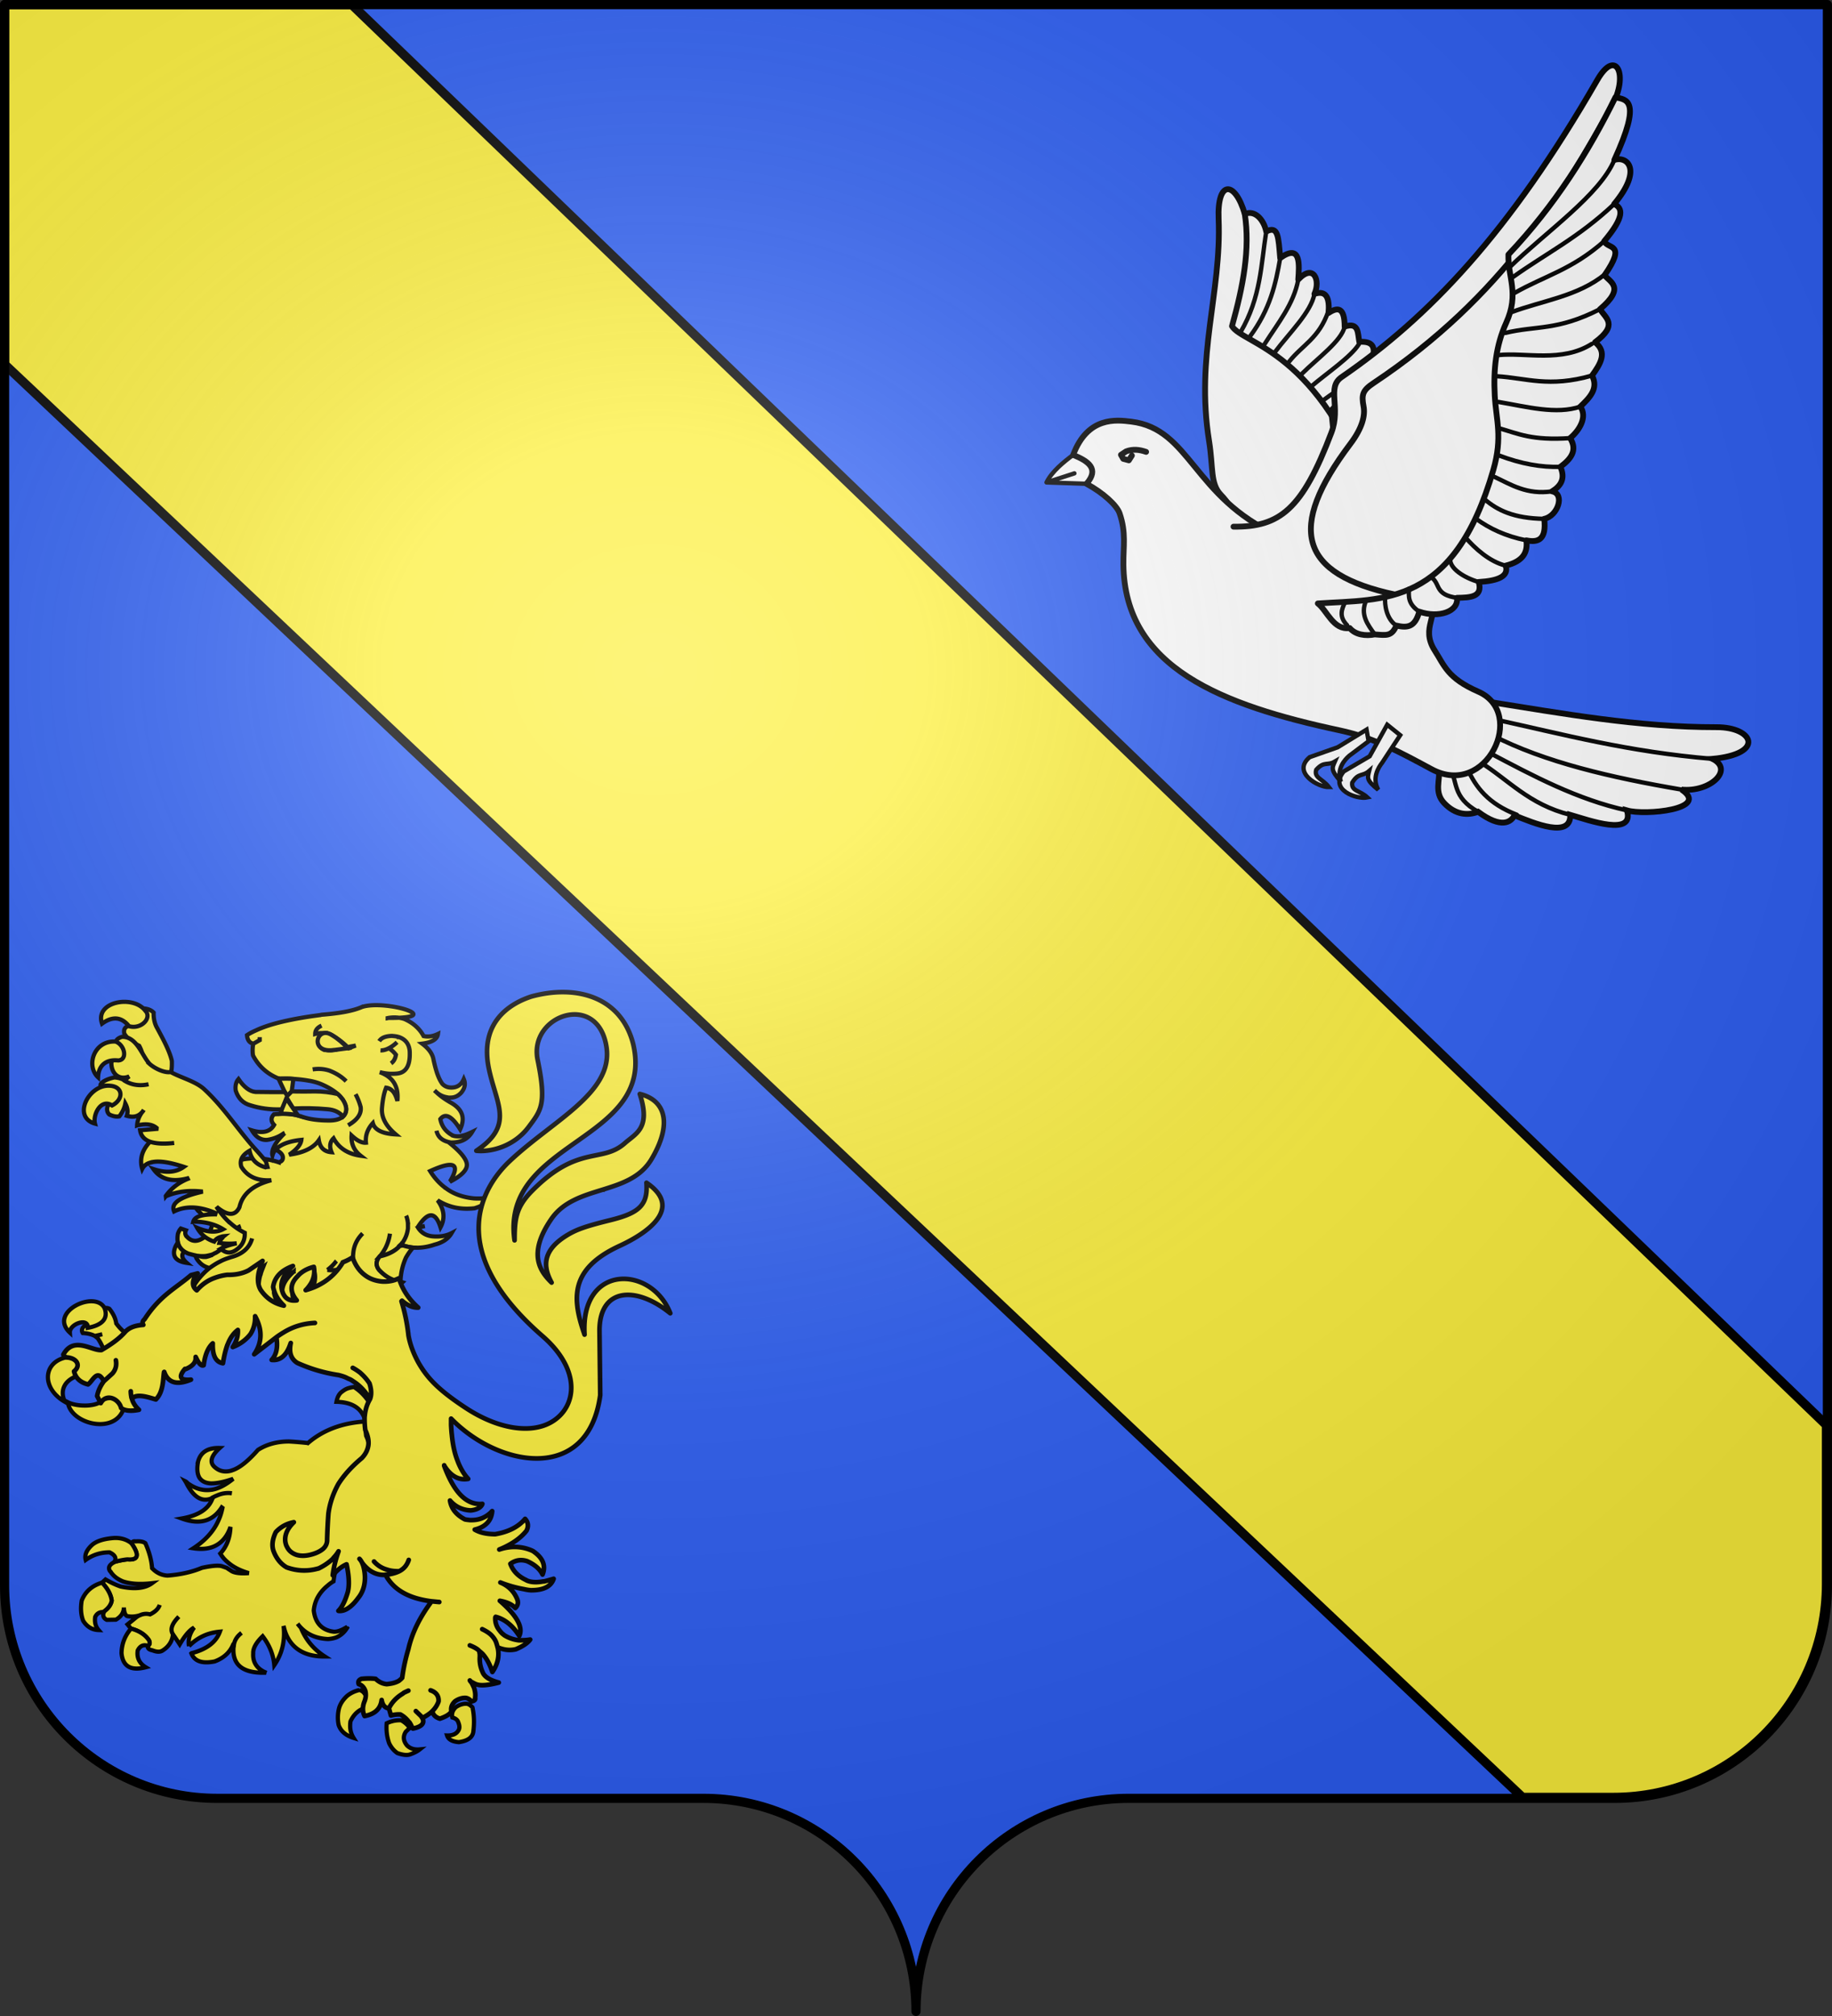
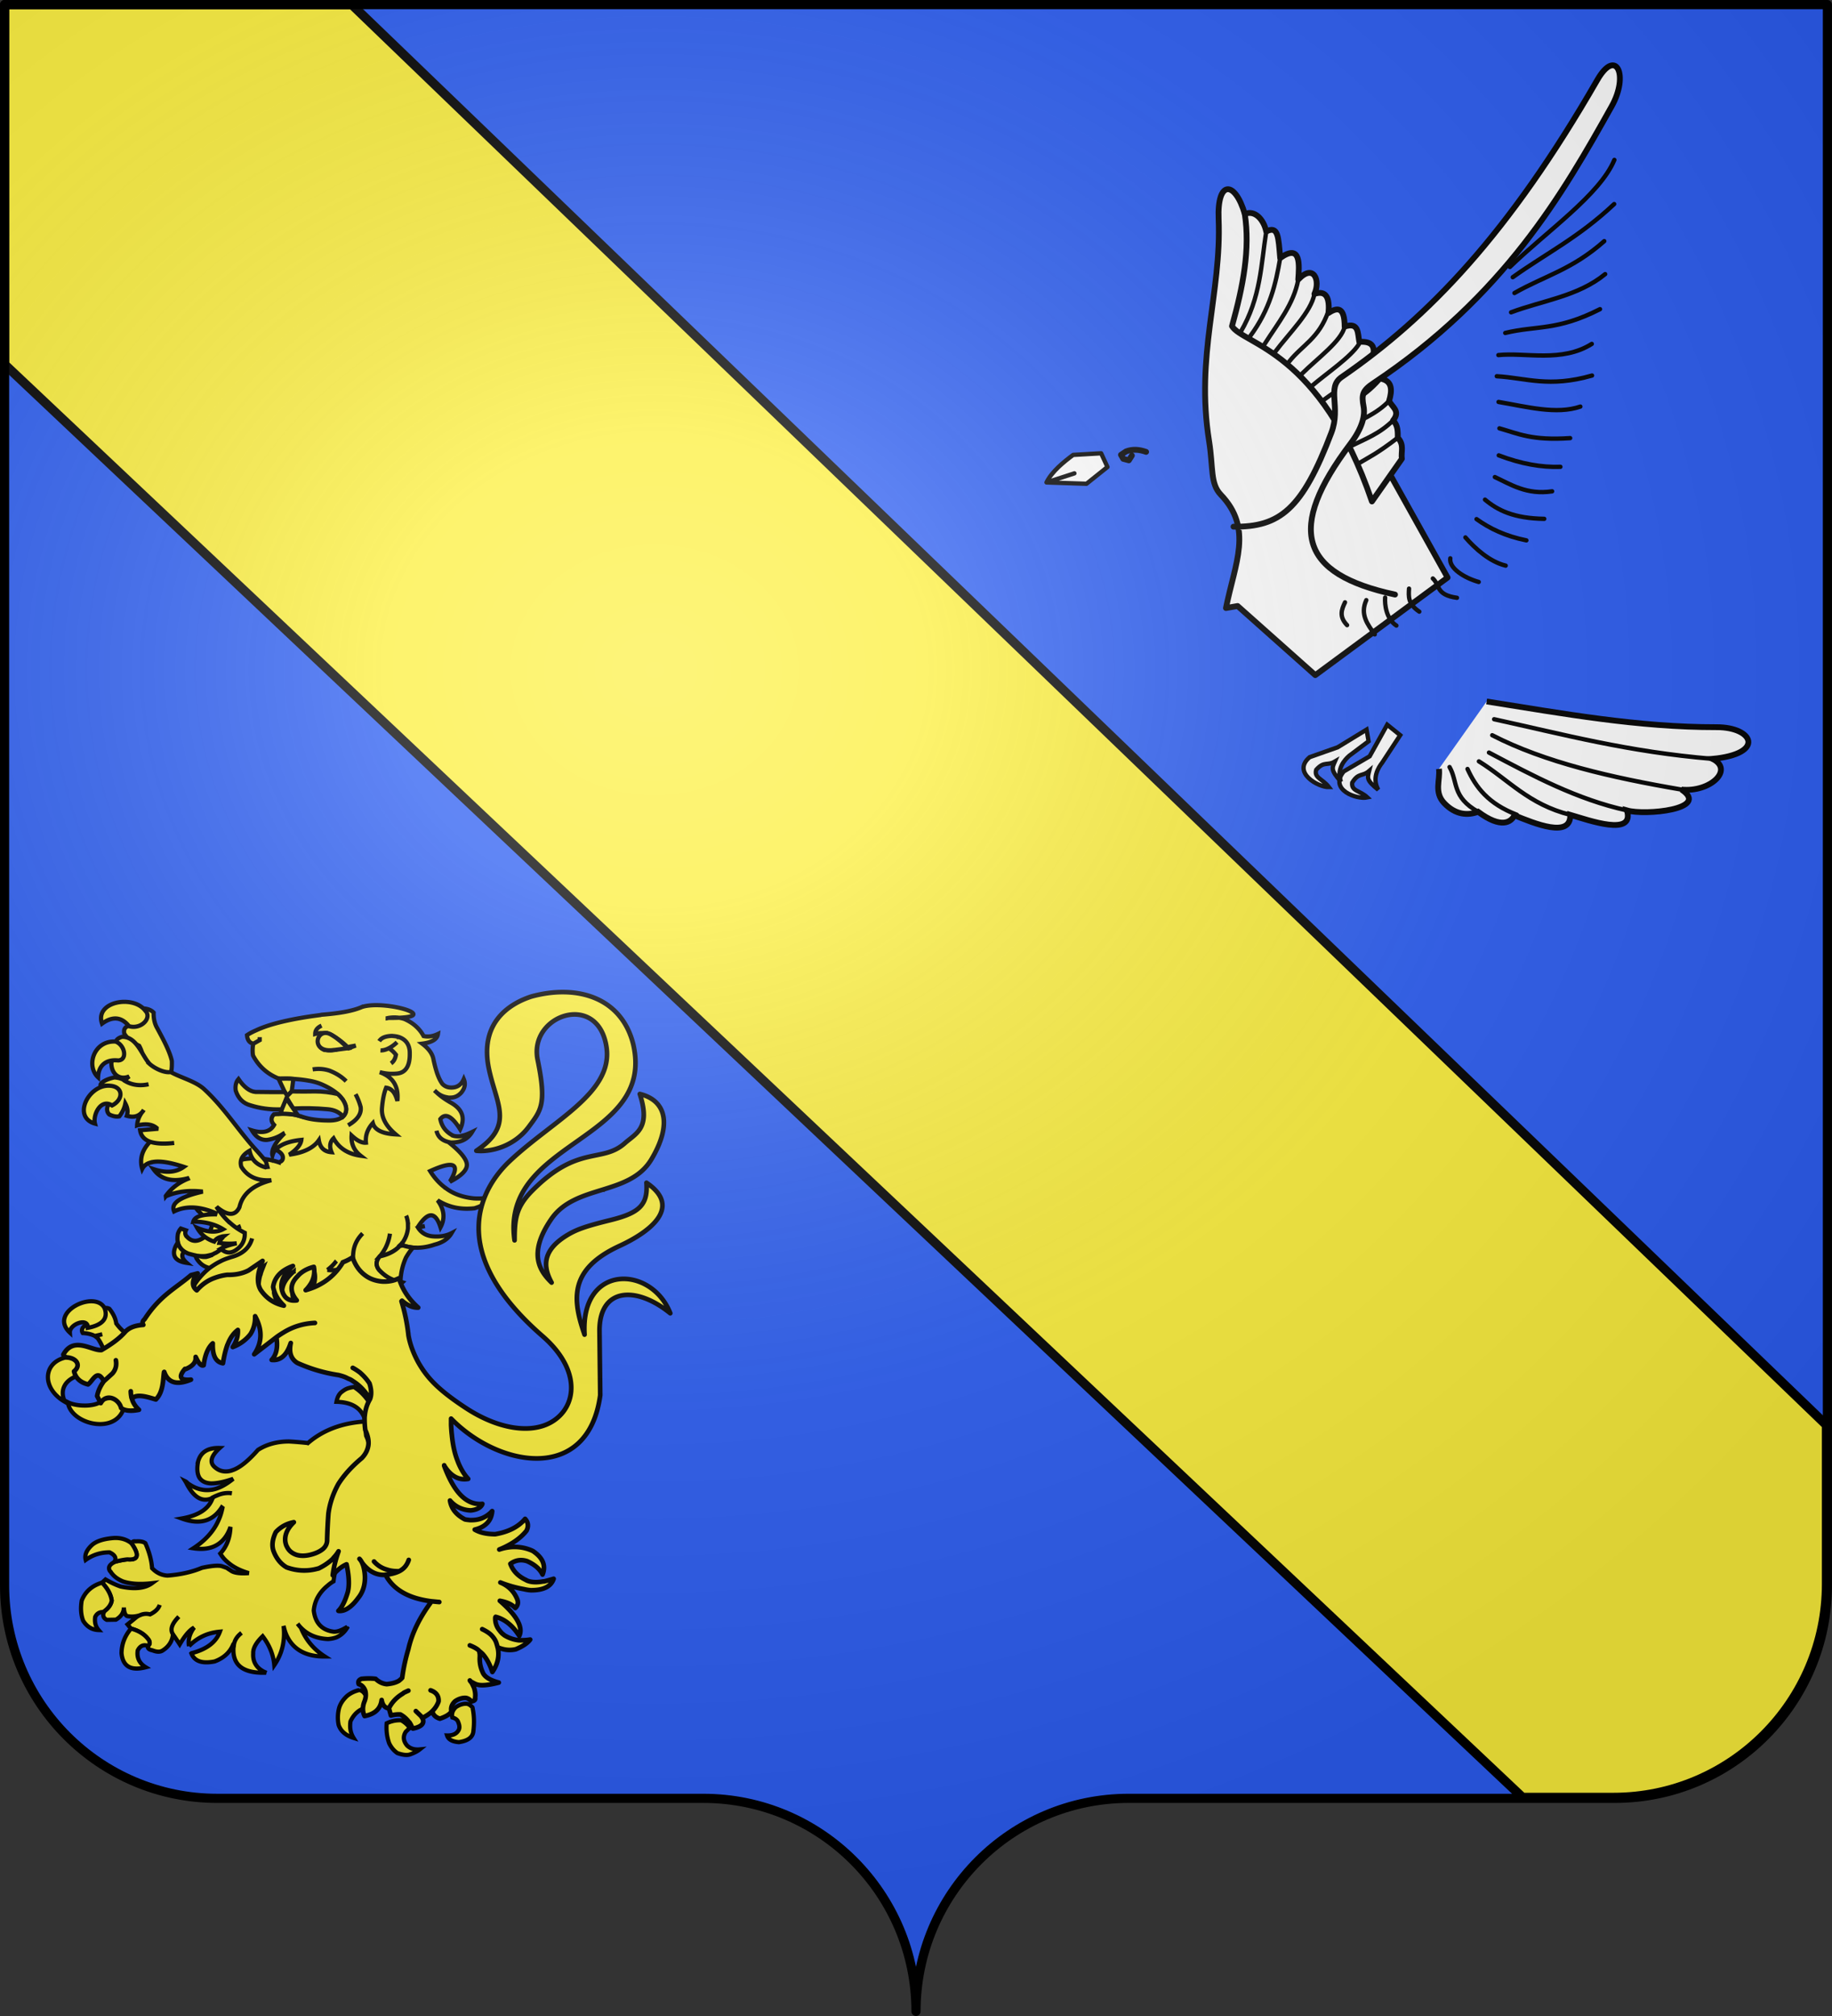
<svg xmlns="http://www.w3.org/2000/svg" xmlns:xlink="http://www.w3.org/1999/xlink" width="600.003" height="660" version="1.0">
  <rect width="100%" height="100%" fill="#333333" stroke="none" />
  <desc>Flag of Canton of Valais (Wallis)</desc>
  <defs>
    <radialGradient xlink:href="#a" id="b" cx="285.186" cy="200.448" r="300" fx="285.186" fy="200.448" gradientTransform="matrix(1.551 0 0 1.35 -152.894 151.099)" gradientUnits="userSpaceOnUse" />
    <linearGradient id="a">
      <stop offset="0" style="stop-color:white;stop-opacity:.314" />
      <stop offset=".19" style="stop-color:white;stop-opacity:.251" />
      <stop offset=".6" style="stop-color:#6b6b6b;stop-opacity:.125" />
      <stop offset="1" style="stop-color:black;stop-opacity:.125" />
    </linearGradient>
  </defs>
  <g style="display:inline">
    <g style="fill:#2b5df2">
      <g style="fill:#2b5df2;stroke:none;display:inline">
        <path d="M375 860.862c0-38.504 31.203-69.753 69.65-69.753h159.2c38.447 0 69.65-31.25 69.65-69.754V203.862h-597v517.493c0 38.504 31.203 69.754 69.65 69.754h159.2c38.447 0 69.65 31.25 69.65 69.753" style="fill:#2b5df2;fill-opacity:1;fill-rule:nonzero;stroke:none;stroke-width:3;stroke-linecap:round;stroke-linejoin:round;stroke-miterlimit:4;stroke-dasharray:none;stroke-dashoffset:0;stroke-opacity:1;display:inline" transform="translate(-75 -202.362)" />
      </g>
    </g>
  </g>
  <g style="display:inline">
    <g style="fill:#fcef3c;stroke:#000;stroke-width:2.992;stroke-linejoin:round">
      <g style="fill:#fcef3c;stroke:#000;stroke-width:2.992;stroke-linejoin:round">
        <path d="M3 3v117.531L499.156 588.75h29.688c38.447 0 69.656-31.246 69.656-69.75v-51.875L116.469 3z" style="opacity:1;fill:#fcef3c;fill-opacity:1;fill-rule:evenodd;stroke:#000;stroke-width:2.992;stroke-linecap:butt;stroke-linejoin:round;stroke-miterlimit:4;stroke-dasharray:none;stroke-opacity:1;display:inline" transform="matrix(1.002 0 0 1.002 -1.508 -1.503)" />
      </g>
    </g>
    <g style="fill:#fcef3c">
      <g style="fill:#fcef3c;display:inline">
        <g style="fill:#fcef3c">
          <path d="M127.179 291.142c.444 2.255-.023 4.401-1.268 6.563-3.056 2.447-6.908 4.156-11.427 5.123-1.78 1.543-2.126 3.311-1.049 4.924 3.51.184 6.252.886 8.618 2.098l5.291-1.234-5.291 1.234c.66.49 1.454 1.103 2.118 1.72 2.696 4.097 4.205 7.463 4.405 10.352 2.595-.05 5.177-.603 7.615-1.781 4.99-2.99 9.46-5.968 12.88-9.429-4.59-1.924-8.434-5.245-11.79-9.833q-.714-5.268-4.928-10.467c-2.1-.964-3.78-.68-5.174.73zM195.686 399.41c-.909 4.902-.649 8.8.908 11.44.52.88 1.168 1.509 1.947 2.137 1.687 1.258 3.763 1.886 6.488 2.012 4.022 0 9.213-1.006 15.701-3.269-4.671 3.772-9.083 6.286-13.495 7.416-.779.127-1.428.379-2.076.379-4.023.628-7.786 0-11.42-1.509-1.816-.755-3.633-1.886-5.32-3.017-.519-.502-1.038-1.13-1.817-1.509.39.629.779 1.258 1.038 1.886 5.32 10.058 11.42 13.327 18.427 9.932v-.252c.778-.377 1.427-.754 2.076-1.005.26-.126.52-.252.908-.377 3.504-1.635 7.267-2.138 10.77-1.635-3.503-.503-7.266 0-10.77 1.635-.389.125-.648.25-.908.377-.649.251-1.298.628-2.076 1.005v.252c-2.466 7.669-9.862 12.572-22.06 14.709 12.717 4.651 22.19 2.011 28.548-7.92l.52.377c-.65 3.143-1.558 6.159-2.856 8.926-3.503 7.92-9.602 14.457-17.907 19.863 6.488 1.007 12.068.252 16.35-2.136 4.542-2.514 8.045-6.914 10.122-13.074-.26 7.794-2.725 14.08-7.267 18.983 1.038 1.636 2.206 3.27 3.633 4.652 1.428 1.384 2.985 2.641 4.542 3.771 3.504 2.389 7.526 4.149 12.198 5.532-5.84.377-10.122 0-12.587-1.635-.65-.378-1.038-.755-1.428-1.007h-.13c-.778-.501-1.297-.878-1.427-1.005-1.946-.755-3.244-1.13-3.893-1.383-.649-.127-1.297-.252-2.206-.252-2.595-.125-6.488.378-11.808 1.509-6.878 2.892-14.923 4.777-24.525 5.53-2.206-.125-4.153-.628-5.97-1.507q-2.724-1.32-5.06-3.772c-.39-5.407-1.947-11.441-4.802-17.852-1.557-1.131-3.893-1.508-7.007-1.257-1.427-.251-2.206.126-2.595 1.383v.377c5.45 8.046 4.542 11.693-3.114 11.065-1.817.125-4.802.628-8.824 1.634-4.153 2.012-5.32 4.273-3.634 6.788l.39.378c.26.25.389.629.648 1.006l.26.251c1.817 2.388 4.542 4.273 7.915 5.658 5.191 1.758 12.068 2.262 20.763 1.257-4.931 3.644-12.328 4.526-22.45 2.387-2.984-1.006-6.617-2.64-10.77-5.029l-2.465 2.263c4.152 4.4 6.358 8.675 6.877 12.824-.519 2.891-2.336 5.405-5.45 7.67 0 .25 0 .377-.13.501-1.038 2.515-.26 4.4 2.076 5.532l6.489-.127c3.763-2.136 5.58-5.029 5.71-8.673.129 3.644 1.037 5.657 2.465 6.159 3.244.628 6.228.25 8.953-.63 2.466-1.13 4.931-1.256 7.267-.628 3.763-1.885 5.97-4.021 6.878-6.787-.909 2.766-3.115 4.902-6.878 6.787-2.336-.628-4.801-.501-7.267.629-.778.251-1.557.755-2.335 1.257l-6.488 5.28 2.465 3.017h.13c5.71 1.51 9.992 4.274 12.717 8.298.778 1.76.648 3.017-.65 3.771l-.129.127c-.39 1.76.649 2.765 3.244 3.27 2.855 1.13 5.32 1.382 7.267.125 4.412-2.765 6.877-6.663 7.396-11.565-2.206-3.27-.908-7.417 4.153-12.572-5.06 5.155-6.359 9.302-4.153 12.572.909 1.383 2.596 3.772 4.802 7.165 3.633-6.16 7.007-10.184 10.251-11.944-3.244 4.4-4.412 8.8-3.633 13.2v.128-.127c6.098-6.16 13.365-9.555 22.06-10.308-2.726 7.543-9.473 12.572-20.114 15.337-.13 0-.13 0-.26.127 2.206 5.657 7.657 7.543 16.61 5.783 6.488-2.388 10.77-6.412 13.106-11.817l.65.126c.388-3.394 2.335-6.286 5.45-8.674-3.115 2.388-5.062 5.28-5.45 8.674-.13.503-.26.88-.26 1.383-1.038 12.699 6.488 18.732 22.449 18.356h.778c-.26-.127-.389-.127-.389-.127-.13-.25-.26-.25-.39-.25-5.839-2.641-8.823-7.166-8.434-13.327v-.252c-.13-3.52 2.076-7.543 6.748-12.069 4.93 6.412 7.656 13.326 8.305 20.618 5.71-8.299 7.785-17.6 6.618-27.91.13.378.13.63.26.88 0 .25 0 .378.129.63.39 1.506.908 3.142 1.557 4.65 4.542 10.435 13.755 15.714 27.51 15.588-8.045-5.154-13.755-12.068-17.129-20.617-.778-.755-1.557-1.76-2.336-2.765.779 1.006 1.558 2.012 2.336 2.765 4.931 5.155 11.42 7.794 19.335 8.171q3.114-.187 5.84-1.13 4.865-2.075 7.785-6.789l-.258-.251.518-.629c-.518.379-1.168.756-1.687 1.007-3.244 1.886-6.1 2.765-8.305 2.515-8.305-1.132-12.977-6.286-14.015-15.086.65-7.042 4.023-12.95 9.862-17.728 1.298-1.13 2.596-2.137 4.153-3.016v-.251l.13-.127c.648-5.155 1.946-10.812 4.152-16.972l-.13-48.02c3.893-6.161 9.343-12.323 16.74-18.481.389-.378.517-.63.778-.88 2.206-2.515 3.504-5.406 3.893-8.424.39-3.268-.39-6.787-2.206-10.686-.389-2.765-.518-5.53-.518-8.171l-.908-2.012c-16.22 1.13-29.586 6.286-40.097 15.338a244 244 0 0 0-13.495-1.132c-8.435 0-15.961 2.012-22.19 6.035-6.747 7.67-12.587 12.446-17.777 14.332-.52.125-.909.377-1.428.501-4.541 1.257-8.564.252-11.808-2.764-3.634-3.27-2.466-7.795 3.763-13.452-8.566-.258-13.627 3.01-15.443 9.674zM146.782 88.125c-3.446 1.51-4.291 2.89-3.766 6.036 2.05 3.364 5.57 6.294 10.643 8.699 2.873 5.272 3.128 9.433.576 12.494l-.081.09c7.879 3.51 23.723 23.504 22.796-1.877-1.656-7.232-6.519-15.987-10.43-23.289q-2.699-4.56-2.552-11.089c-1.559-1.69-3.954-2.646-6.613-2.903-3.888 6.077 1.32 10.19-10.573 11.84zM312.603 75.183c-6.229 2.765-15.831 4.526-28.808 5.531-.39.126-.778.126-1.038.252h-.13c-20.243 2.64-35.425 6.16-45.417 10.811-2.595 1.132-4.801 2.263-6.618 3.52.26 3.395 1.687 5.406 4.412 6.035v.126l4.672-2.64V96.68v2.138l-4.672 2.64c-.519 3.143-.519 5.909-.13 8.297 4.023 7.669 10.122 13.2 18.297 16.47h.13l.13.125c3.633-.126 7.137-.126 10.25.126 4.283.251 8.176.754 11.55 1.383h.13c3.373.628 6.228 1.508 8.823 2.64 4.542 2.011 8.305 4.274 11.16 6.788 1.428 1.258 2.595 2.64 3.634 4.023 3.114 4.903 3.244 8.926.13 12.07-.26.125-.39.25-.52.377-1.816 1.382-4.801 2.388-9.343 2.388-8.175 0-14.923-1.006-19.983-2.891-.65-.252-1.428-.377-2.206-.629-3.504-1.006-7.786-1.383-12.587-1.257-1.428.126-3.115.251-4.672.377-2.336 2.514-2.206 5.029.13 7.543-2.725 4.903-8.045 6.286-15.831 3.897 2.855 4.778 6.358 7.04 10.77 6.79 3.893-.504 8.045-1.887 11.938-4.652l.779-.378c-.26.126-.52.252-.52.63-4.022 3.896-6.617 7.542-7.785 10.685v.126c-.13 0-.13 0-.13.126-.519 1.634-.778 3.142-.389 4.525q.585-2.262 2.336-4.148c3.374-3.646 9.473-6.035 18.296-6.915-.389 3.395-3.373 6.915-8.694 10.56 10.381-1.382 17.389-4.902 21.152-10.308.908 5.406 3.893 8.171 9.083 8.548-1.687-4.023-1.168-7.417 1.428-9.931 3.763 6.914 10.121 11.189 19.333 12.446-4.671-3.646-6.877-8.423-6.488-14.458 4.024 3.772 7.396 5.406 10.251 5.155-.519-5.155 1.168-9.806 4.931-13.955 1.298 4.777 6.748 7.543 16.352 8.046-7.137-6.035-10.252-12.195-9.864-18.48.52-6.412 1.557-11.315 2.985-14.835 3.893.502 6.488 3.52 8.045 9.428 1.038-10.308-3.113-17.097-12.587-20.492 2.727.629 5.45 1.132 8.045 1.132 1.687 0 3.245 0 4.932-.252 5.45-.754 8.434-5.28 8.434-13.577 0-1.634 0-3.143-.39-4.4v-.126c-.907-3.772-3.243-6.286-6.877-7.669-.13-.126-.389-.126-.519-.126 0-.125-.258-.125-.258-.125-.78-.252-1.429-.377-2.337-.503-.649-.126-1.427-.126-2.205-.252-4.541.126-7.656 1.258-9.214 3.772 1.557-2.514 4.673-3.646 9.214-3.772.779.126 1.556.126 2.205.252.908.126 1.557.251 2.337.503 0 0 .258 0 .258.125.131 0 .391 0 .52.126 3.633 1.383 5.969 3.897 6.877 7.669v.126c.39 1.257.39 2.766.39 4.4 0 8.297-2.985 12.823-8.435 13.577-1.687.252-3.245.252-4.932.252-2.595 0-5.32-.503-8.045-1.132 9.474 3.395 13.625 10.184 12.587 20.492-1.557-5.908-4.152-8.926-8.045-9.428-1.428 3.52-2.464 8.423-2.985 14.834-.389 6.286 2.727 12.446 9.864 18.48-9.603-.502-15.054-3.268-16.352-8.045-3.762 4.149-5.45 8.8-4.93 13.955-2.856.251-6.23-1.383-10.252-5.155-.39 6.035 1.817 10.812 6.488 14.458-9.213-1.257-15.572-5.532-19.333-12.446-2.596 2.514-3.115 5.908-1.428 9.931-5.19-.377-8.175-3.142-9.083-8.548-3.763 5.406-10.77 8.926-21.152 10.309 5.32-3.646 8.305-7.166 8.694-10.56-8.823.88-14.922 3.268-18.296 6.914 3.114 1.634 4.801 3.394 5.06 5.154.26 2.137-.778 3.395-2.984 3.897a44 44 0 0 0-5.45-1.508c-6.618-1.509-13.106-1.635-19.594-.629-.26 0-.39 0-.52.126-.518 0-1.038 0-1.427.126-6.358-2.515-9.473-6.79-9.862-12.824-5.45 2.389-8.045 5.91-7.267 10.686 3.504 7.544 10.122 11.315 20.114 11.692h.649-.65q-20.048 3.206-24.914 16.972c-3.763 6.035-9.213 5.406-16.22-1.886.389 1.006 1.038 2.138 1.557 3.018 1.817 3.268 3.893 6.16 6.099 8.8h.13a45.6 45.6 0 0 0 9.991 8.549c-.13-4.652 1.428-8.298 4.672-11.063-3.244 2.765-4.801 6.411-4.672 11.063-.389 4.903-2.595 8.549-6.747 11.063-4.153 2.64-7.656 2.389-10.641-.377-.39-.377-.649-.755-1.038-1.006-.908-1.257-1.168-2.64-.39-4.274l-3.633-1.258c-.908 1.006-1.557 2.263-2.076 3.772-.39 2.389-.39 4.526 0 6.286.649 2.766 2.206 4.777 4.542 6.412a26 26 0 0 0 3.244 1.508c1.557.377 3.114.88 4.542 1.132.26.125.648.125.908.25.649.127 1.427.127 2.206.251 1.687.127 3.374.127 5.06-.125 1.169-.252 2.466-.503 3.764-.88.26-.126.519-.252.778-.252.65-.377 1.168-.754 1.947-1.006 1.557-.88 3.244-2.011 4.671-3.394 2.077-2.012 3.763-4.4 5.32-7.417 2.077-4.275 4.672-7.04 7.916-8.298-3.244 1.257-5.84 4.023-7.915 8.298-1.558 3.017-3.244 5.405-5.32 7.417-1.428 1.384-3.115 2.514-4.672 3.394-.779.252-1.298.629-1.947 1.006-.26 0-.519.127-.778.251l-.26.378a21.4 21.4 0 0 1-3.374 1.131c-.26.126-.519.126-.519.126-1.687.127-3.244 0-4.671-.629-.779-.125-1.557-.125-2.206-.251-.26-.126-.649-.126-.908-.25.13.125.13.377.26.501 0 .252.259.629.388.88 0 .126.13.377.26.503 0 .126 0 .25.13.377 2.206 3.645 5.32 5.909 9.213 6.788 2.465-1.759 4.93-3.393 7.786-4.777 2.335-1.258 4.93-2.138 7.656-3.016 8.045-2.138 13.106-6.538 14.923-13.328-1.817 6.789-6.878 11.19-14.923 13.328-2.725.878-5.32 1.758-7.656 3.016-2.855 1.384-5.32 3.017-7.786 4.777-2.855 2.264-5.45 4.903-7.916 7.921-.908 1.13-1.687 2.263-2.465 3.393-1.557 3.646-.909 6.665 1.816 8.675 3.634-4.149 7.916-7.166 12.977-8.926a39.2 39.2 0 0 1 8.824-2.137h.13c5.839.126 10.9-1.006 15.052-3.143l9.992-6.789c-.779 2.013-1.557 3.772-1.947 5.532l-.13.125c-1.816 6.16-1.557 11.064.65 14.96 4.152 6.16 9.732 9.807 16.61 11.315l-.13-.127c-1.039-1.005-2.077-2.135-2.855-3.142-.13-.126-.39-.378-.39-.502a22.8 22.8 0 0 1-4.282-9.556c1.038-7.04 5.84-11.943 14.144-14.96.39-.126.779-.25 1.038-.376-.259.125-.648.25-1.038.377a29 29 0 0 0-2.854 2.766q-7.203 7.73-4.672 15.463c.13.251.13.377.26.754.389 1.006.908 1.886 1.557 2.766 1.946 2.389 4.671 3.269 8.434 2.766-4.93-5.909-4.93-11.442.26-16.846.908-1.006 1.817-2.012 2.855-2.766 2.595-2.012 5.58-3.393 9.083-4.273.779 4.023.13 8.044-2.076 11.816-1.038 1.636-2.206 3.27-3.763 4.779a56 56 0 0 0 6.488-2.265c8.435-3.644 14.923-9.302 19.724-16.972.13-.25.26-.377.26-.628-.13.127-.39.127-.39.251h-.13c-3.763 1.132-7.396 1.635-11.03 1.132h-.13.13q3.504-2.64 5.84-5.658c.26-.251.39-.502.649-.755a22.687 22.687 0 0 1 0 0c-.26.251-.39.503-.649.755q-2.336 3.018-5.84 5.658h-.13.13c3.634.501 7.267 0 11.03-1.132h.13c0-.125.26-.125.39-.251a36.5 36.5 0 0 0 7.005-3.52c-.258-2.263-.389-4.4-.13-6.663.39-5.532 2.596-10.31 6.748-14.458-4.152 4.149-6.358 8.926-6.747 14.458-.26 2.263-.13 4.4.13 6.663 1.816 5.28 4.541 9.303 8.176 12.194 3.502 2.892 7.655 4.526 12.845 5.03 4.542.25 8.566-.504 11.938-2.264.13-.127.39-.251.65-.377h.129c0-.127.26-.251.39-.378.259-.126.78-.378.908-.502-.39-.127-.907-.251-1.428-.377-5.969-1.007-10.9-3.772-15.312-8.55-2.465-3.143-2.206-6.286.518-9.555 1.557-1.76 2.726-3.646 3.893-5.657 1.688-3.269 2.855-6.789 3.375-10.56-.52 3.771-1.687 7.291-3.375 10.56-1.167 2.011-2.336 3.897-3.893 5.657 6.358-1.383 11.03-3.897 14.274-7.417.26-.25.519-.629.78-.879l.13-.127c.13-.251.389-.502.519-.754h.13-.13l.26-.252c2.204-3.017 3.501-6.16 4.022-9.68.13-.503.13-.88.13-1.383v-1.131c0-1.006 0-2.012-.13-3.018q-.195 0 0 0c-.26-1.508-.52-3.017-1.168-4.4.649 1.383.908 2.892 1.168 4.4q-.195 0 0 0c.13 1.006.13 2.012.13 3.018v1.132c0 .502 0 .88-.13 1.382-.52 3.52-1.817 6.663-4.023 9.68-.13.126-.13.126-.13.252h-.13c-.132.251-.39.501-.52.754l-.13.127c.13.126.26.126.39.126.39.125.778.377 1.168.377 2.204.755 4.671 1.257 7.137 1.509 4.93.377 9.99-.252 15.44-2.138 5.58-1.383 9.733-4.148 12.068-8.171-3.893 2.011-8.564 2.765-13.755 2.263-4.541-.503-7.915-2.515-10.251-6.286l.26-.126h.13-.127l-.26.126 4.933-1.006-4.283.88-.259-.88c7.006-10.56 12.197-10.183 15.702.88 3.374-6.286 2.725-12.698-2.076-19.235 7.785 4.903 16.478 6.789 26.342 5.657 6.747-2.011 11.16-5.28 13.365-9.429-2.855 2.012-7.396 2.766-13.755 2.39-7.785-.755-14.664-3.144-20.244-7.418-.26 0-.39-.126-.39-.252-4.152-3.143-7.655-7.04-10.64-11.817 17.129-7.795 21.8-5.28 14.144 7.417 0 .126 0 .126-.13.252 8.045-4.15 12.197-8.172 12.197-12.07s-4.412-9.428-13.236-16.343c-4.801-1.257-7.526-3.897-8.435-8.046.909 4.149 3.634 6.79 8.435 8.046.78.126 1.429.377 2.206.377q10.317 0 14.793-7.543c-2.595 1.258-4.932 2.263-7.007 2.64-.13 0-.13 0-.13.126h-.26c-.259.126-.518.126-.518.252-2.207.251-4.153.125-5.709-.378 0-.125-.13-.125-.26-.125-4.672-2.515-7.785-6.286-8.823-11.692 3.502-4.526 8.303-2.137 14.143 7.292 3.763-8.046 1.687-14.207-6.357-18.858-4.673-2.64-8.305-5.28-11.03-8.046l-.26-.126c-.26-.251-.39-.503-.649-.754.26.251.39.503.65.754l.259.126c2.204 2.137 4.8 3.52 7.786 4.023.907.251 1.946.377 2.853.251 2.986 0 5.45-1.257 7.528-3.52 2.595-3.143 3.244-6.286 1.815-9.68-1.687 3.897-4.542 5.909-8.304 6.034-2.985.126-5.19-.754-7.007-2.64-.519-.754-1.038-1.508-1.427-2.263-1.947-3.52-3.504-8.548-4.933-15.337-.778-4.023-3.502-7.67-8.044-11.063 7.006-.88 10.77-3.143 11.289-6.915-3.374 1.634-6.747 2.263-10.25 1.509-2.855-5.28-7.397-9.43-13.757-12.195q-5.254-1.697-11.288-.754c-.649.125-1.429.377-2.077.377.648 0 1.428-.252 2.077-.377 42.467.38-2.246-13.264-18.945-7.792zm18.686 29.67c-2.078 1.005-4.024 1.382-5.45 1.256 1.427.126 3.373-.251 5.45-1.257.26-.126.389-.251.517-.251 1.947-1.006 3.893-2.389 5.84-4.275-1.947 1.886-3.893 3.269-5.84 4.275 1.947 1.257 3.504 2.64 5.061 4.651-.519 2.892-1.557 4.778-3.504 6.16 1.947-1.382 2.985-3.268 3.504-6.16-1.557-2.011-3.114-3.394-5.06-4.651-.13 0-.259.125-.518.251zm-46.715-11.064c1.946 0 3.633.251 5.45.88.26.126.649.377 1.038.503q7.007 4.149 12.068 9.429l5.06-1.886-3.819.683-11.492 2.46c-.52 0-.909 0-1.298.126a17.5 17.5 0 0 1-3.633 0c-.65-.126-1.428-.126-2.077-.126-2.595-1.132-4.022-2.892-4.282-5.406-.39-2.389.649-4.652 2.985-6.663h-1.557c-1.168.126-2.466.251-3.764.629 0-2.515 1.428-4.526 4.542-5.91-3.114 1.384-4.542 3.395-4.542 5.91 1.298-.378 2.596-.503 3.764-.629zm27.12 52.802c-.778-3.018-1.946-6.035-3.633-9.178 1.687 3.143 2.855 6.16 3.633 9.178.65 4.777-2.335 9.177-8.952 12.949 6.617-3.772 9.601-8.172 8.952-12.95zm-10.38-18.481c-3.375-3.394-7.397-5.783-11.939-7.543-3.893-1.257-7.786-1.509-11.938-.88 4.152-.629 8.045-.377 11.938.88 4.542 1.76 8.564 4.149 11.938 7.543z" style="fill:#fcef3c;fill-opacity:1;stroke:#000;stroke-width:3;stroke-miterlimit:4;stroke-dasharray:none;stroke-opacity:1" transform="matrix(.459 0 0 .459 -24.944 295.16)" />
          <path d="M291.581 105.984c.39-.126.779-.126 1.298-.126l9.63-1.257c-3.374-3.52-6.776-6.663-11.447-9.43-10.63-6.862-16.138 12.526.519 10.813zM262.514 135.402l1.168-8.926c-3.114-.252-6.618-.252-10.251-.126l-.13-.126h-.13v.252l4.412 9.429 1.817 2.64z" style="fill:#fcef3c;fill-opacity:1;stroke:#000;stroke-width:3;stroke-miterlimit:4;stroke-dasharray:none;stroke-opacity:1" transform="matrix(.459 0 0 .459 -24.944 295.16)" />
          <path d="m259.242 140.43 4.31 7.166c8.045-.377 16.09-.251 24.396.503 4.93.377 8.694 2.137 11.16 5.28 3.114-3.143 2.984-7.166-.13-12.069-1.039-1.382-2.206-2.765-3.634-4.023-5.45-1.257-10.9-1.885-16.22-1.885-5.19.125-10.64.125-16.61 0l-3.114 3.143-1.817-2.64c-7.397 0-14.404 0-21.022-.126-4.152-.377-8.175-3.52-12.068-9.178-1.816 2.138-2.465 5.03-1.946 8.298 1.816 5.531 5.32 9.052 10.51 10.434 6.878 2.138 14.015 3.143 21.671 2.892.26-.126.52-.126.779-.126z" style="fill:#fcef3c;fill-opacity:1;stroke:#000;stroke-width:3;stroke-miterlimit:4;stroke-dasharray:none;stroke-opacity:1" transform="matrix(.459 0 0 .459 -24.944 295.16)" />
          <path d="m263.552 147.596-4.93-7.166-3.115 7.67-1.038 3.268c4.8-.126 9.083.251 12.587 1.257zM157.708 77.443c-8.984-11.074-35.91-5.962-30.557 9.627 7.947-5.81 14.328-4.403 19.195 1.78 8.735 2.647 17.066-6.101 11.362-11.407zM161.067 115.733c-5.62-6.11-8.968-19.436-19.675-19.27-3.08 1.036-4.355 2.291-4.202 4.11-.111.058-.111.058-.04.166 5.037 3.744 9.474 11.969-.227 11.22-2.23-.131-2.838 1.331-3.117 3.248-.04 7.364 5.424 12.586 12.764 9.494-1.197.858-2.13 1.838-3.383 2.828-.13.013-.13.013-.114.138 5.085 3.178 10.8 4.019 17.288 2.636-6.488 1.383-12.203.542-17.288-2.636-.015-.125-.015-.125.114-.138-1.7-1.1-4.144-1.877-7.172-2.092-3.567.723-6.428 1.883-8.469 3.344-1.055.987-1.51 1.536-1.45 2.036-.083.388.335.6 1.01.788 3.711-.61 6.527.004 8.462 1.968 2.354 4.326 1.019 8.374-4.179 11.783-1.115 2.636-.713 4.874.92 6.487 2.633 1.264 5.046 1.79 7.21 1.33 2.359-3.136 3.686-6.172 4.24-9.134 1.685 3.126 2.035 6 1.064 8.75 4.47 1.34 8.037.617 10.799-2.43.47-.425.91-1.1 1.35-1.774-.44.674-.88 1.349-1.35 1.774-2.117 2.985-3.3 6.134-3.437 9.308.501-.174 1.017-.224 1.533-.274 5.343-1.146 9.623-.293 12.394 2.096l-.053.637-11.756 1.005c.616 3.987 3.03 6.663 7.128 8.165 4.083 1.378 9.866 1.707 17.204.874-7.338.833-13.121.504-17.204-.874-5.797 5.996-7.617 12.493-5.605 19.381 1.16-2.261 3.187-3.847 5.85-4.483.243-.15.501-.175.76-.2.113-.137.371-.162.5-.174l.258-.025c5.1-.996 12.552.183 22.343 3.414-5.767 4.096-13.022 4.541-21.735 1.586 5.2 7.34 13.29 9.47 24.301 6.64l.175.362c-6.465 2.646-11.473 6.542-15.396 11.85l.015.126-.227.274.015.125c.114-.137.372-.162.372-.162l.129-.012c7.694-3.27 16.194-4.214 25.855-3.12-10.283 2.38-16.748 5.025-19.495 8.198-1.608 1.799-1.896 3.723-.978 5.911 8.378-4.094 18.35-3.662 29.643 1.194l-.099.263-.182.65c-9.668-.082-14.805 1.677-15.67 5.3 1.032-.099 1.95-.06 2.998-.035 7.361.43 13.326 2.259 18.267 5.324-4.902 2.621-11.087 2.205-18.525-1 2.657 4.676 6.726 8.078 12.16 9.832q1.81-2.83 5.828-3.596c-.016-.125-.016-.125.129-.012.242-.15.63-.187.887-.212-.356.287-.698.7-.91 1.1-.114.137-.357.286-.357.286-.91 1.1-1.547 2.299-1.813 3.336a17 17 0 0 0 1.336.25c.144.114.273.101.402.089 3.172.327 6.701.366 10.572-.006-4.713.959-8.477 2.206-11.406 3.879.417.213.721.563 1.154.9 3.301 2.465 6.815 2.38 10.624-.642 3.825-2.897 5.577-6.733 5.371-11.645a47.3 47.3 0 0 1-10.967-7.543l-.13.012c-2.512-2.414-4.926-5.09-7.127-8.166-.622-.825-1.404-1.888-1.913-2.85 7.848 6.579 13.343 6.682 16.355.323q3.173-14.152 22.718-19.257c-9.98.58-17.015-2.536-21.41-9.7-1.352-4.675.802-8.423 5.932-11.32 1.116 5.963 4.73 9.915 11.355 11.806.372-.162.888-.212 1.404-.261l-1.147-4.063c-2.763-3.401-5.784-6.777-8.645-9.916-11.796-13.28-21.337-28.445-35.022-41.165-6.087-5.873-16.69-8.362-24.243-12.565-4.212.784-11.116-2.305-15.07-5.844z" style="fill:#fcef3c;fill-opacity:1;stroke:#000;stroke-width:3;stroke-miterlimit:4;stroke-dasharray:none;stroke-opacity:1" transform="matrix(.459 0 0 .459 -24.944 295.16)" />
          <path d="M136.753 99.843c-15.45-.835-21.207 17.269-12.433 25.498.263-7.723 4.886-13.017 14.376-12.034 6.833-.285 4.791-11.14-1.943-13.464zM131.711 131.333c-14.6-.069-25.7 22.534-9.602 27.03-1.631-6.123 4.1-18.177 12.197-12.95 8.66-4.364 8.037-14.15-2.595-14.08zM185.824 249.68c-2.336-1.635-3.893-3.645-4.542-6.412-1.427 1.759-2.336 3.897-2.725 6.159-.52 4.651 2.465 7.293 9.083 8.299-3.633-3.143-4.152-5.784-1.816-8.046zM128.982 290.07c-6.552-13.345-40.51 2.684-24.785 17.349-.42-5.927 13.119-11.172 12.847-3.395 8.652-1.6 15.029-5.678 11.938-13.955zM102.055 325.019c-17.217 3.234-18.31 22.107-1.392 31.784-4.23-8.914.628-16.384 10.55-18.948 8.042-7.457-.295-11.645-9.158-12.836zM126.845 355.603c6.631-3.686 19.3.056 15.422 6.86-6.866 17.912-37.721 9.836-39.51-5.379 7.39 3.796 22.369 2.89 24.088-1.481zM344.005 253.954a45 45 0 0 1 5.061-7.166c-2.465-.251-4.932-.754-7.137-1.509l-2.337.378c-3.244 3.52-7.915 6.035-14.274 7.417-2.725 3.269-2.984 6.412-.518 9.555 4.411 4.778 9.343 7.543 15.313 8.55a44.1 44.1 0 0 1 3.892-17.225zM302.092 347.363c-1.557.628-2.595 1.382-3.763 2.263q-2.92 2.075-3.893 7.165c11.419.252 18.298 4.778 20.632 13.704.13.125.13.125.13.377.39-4.275 1.557-8.046 3.633-11.692-.13-.127 0-.251.131-.251-3.375-5.532-7.268-9.68-12.068-12.7-1.818.254-3.375.63-4.802 1.134zM310.916 562.34c-3.374.755-6.359 2.138-8.954 4.275-2.855 2.64-4.801 5.53-5.708 8.8a26.6 26.6 0 0 0-.26 11.944c1.557 4.4 5.061 7.416 10.64 9.177-2.205-3.52-2.854-7.292-2.205-11.817 2.206-4.778 5.58-8.045 10.251-9.555.13-.252.258-.377.39-.629.908-2.388 1.166-4.777.517-7.417-.908-2.514-2.465-4.149-4.671-4.777zM340.632 583.964a20.6 20.6 0 0 0-6.748.755 21.5 21.5 0 0 0-3.633 1.384c-.39 4.901.13 9.679 1.816 14.33 1.429 2.892 3.375 5.28 5.84 6.915 4.282 1.508 7.526 1.76 9.863.628 2.725-1.005 4.671-2.137 6.097-3.268-3.892.377-6.877-.629-9.083-2.766-2.725-3.269-2.984-6.537-.907-9.806l2.076-2.013.909-.628c-1.559-2.136-3.505-4.022-6.23-5.53zM391.37 574.661c-1.428-1.634-2.985-2.514-4.543-2.514-2.465 0-4.93.88-7.137 2.388-2.335 2.138-3.244 4.652-2.595 7.416 2.336.63 3.763 1.76 4.282 3.522.78 1.886 1.038 3.644.39 5.154-1.428 2.892-4.152 4.275-8.435 4.149.908 2.891 3.763 4.4 8.435 4.777 6.747-1.005 10.123-3.644 10.38-8.171.65-5.406.52-10.937-.648-16.47 0-.125 0-.125-.13-.25zM136.514 470.818c4.022-1.006 7.007-1.509 8.824-1.635 7.656.63 8.564-3.017 3.114-11.064l-.26-.25c-.13 0-.13-.252-.13-.252-3.503-2.765-7.915-4.023-12.976-3.645-7.526.628-12.717 2.514-15.571 5.405-3.504 3.395-4.931 6.79-4.023 10.185 5.06-3.646 10.77-5.406 16.999-5.406 4.023 1.886 5.19 4.273 3.374 6.915l1.946-.756c-.519.126-.908.377-1.297.503zM127.17 485.778c-7.266 2.137-12.067 6.538-14.533 12.824-.908 5.531-.519 10.308 1.038 14.331 2.725 4.4 6.488 6.538 11.03 6.663-2.076-2.388-2.984-5.405-2.465-9.303 1.168-2.514 3.244-3.771 6.228-3.52.13-.125.13-.251.13-.501 3.114-2.265 4.931-4.779 5.45-7.67-.519-4.15-2.725-8.424-6.877-12.824zM147.933 518.59h-.13c-4.412 5.155-6.618 10.938-6.748 17.474.909 9.43 6.618 12.824 17.259 10.058-4.542-2.765-6.488-6.788-5.71-11.943 1.557-3.143 3.893-4.4 7.137-3.394h.13c0-.127 0-.127.13-.127 1.297-.754 1.427-2.011.649-3.771-2.725-4.022-7.008-6.788-12.717-8.296zM484.54 206.432l-.13.378z" style="fill:#fcef3c;fill-opacity:1;stroke:#000;stroke-width:3;stroke-miterlimit:4;stroke-dasharray:none;stroke-opacity:1" transform="matrix(.459 0 0 .459 -24.944 295.16)" />
        </g>
      </g>
    </g>
-     <path d="M-167.854 34.297c-.48 3.922 1.793 8.025-1.83 11.817-3.893 4.074-8.127 4.32-11.659 2.963-8.1 6.01-11.43 3.515-12.533 1.23-6.892 2.775-19.509 8.06-19.244-.177-6.55 1.914-22.25 7.58-19.542-1.525-6.254 1.823-28.93-.396-18.816-7.176-9.787 1.023-18.235-6.788-10.702-10.586-18.269-1.745-14.122-10.936-1.419-10.915 27.056.046 53.129-4.727 79.303-8.861z" style="fill:#fff;fill-opacity:1;fill-rule:nonzero;stroke:#000;stroke-width:2;stroke-opacity:1" transform="matrix(-.95 0 0 .95 311.815 219.138)" />
+     <path d="M-167.854 34.297c-.48 3.922 1.793 8.025-1.83 11.817-3.893 4.074-8.127 4.32-11.659 2.963-8.1 6.01-11.43 3.515-12.533 1.23-6.892 2.775-19.509 8.06-19.244-.177-6.55 1.914-22.25 7.58-19.542-1.525-6.254 1.823-28.93-.396-18.816-7.176-9.787 1.023-18.235-6.788-10.702-10.586-18.269-1.745-14.122-10.936-1.419-10.915 27.056.046 53.129-4.727 79.303-8.861" style="fill:#fff;fill-opacity:1;fill-rule:nonzero;stroke:#000;stroke-width:2;stroke-opacity:1" transform="matrix(-.95 0 0 .95 311.815 219.138)" />
    <path d="M-262.18 30.843c29.144-2.413 51.46-8.44 75.305-13.657M-251.478 41.429c24.216-4.135 47.118-9.394 65.258-18.73M-232.662 48.605c17.144-3.758 32.34-11.885 47.571-19.932M-213.12 50.13c14.352-3.571 21.268-12.1 31.492-18.424M-194.715 50.104c9.876-3.788 14.143-9.468 17.017-15.778M-181.343 49.077c9.099-5.142 6.9-10.275 9.833-15.412" style="fill:none;stroke:#000;stroke-width:1.5;stroke-linecap:round;stroke-linejoin:round;stroke-miterlimit:4;stroke-dasharray:none;stroke-opacity:1" transform="matrix(-.95 0 0 .95 311.815 219.138)" />
    <path d="m-41.23-63.667 14.556-.49-10.155-3.304 10.155 3.304c-1.98-4.052-6.49-7.634-9.702-10.01l-10.177-.592-2.306 4.986z" style="fill:#fff;stroke:#000;stroke-width:1.575;stroke-linecap:round;stroke-linejoin:round;stroke-miterlimit:4;stroke-dasharray:none;stroke-opacity:1" transform="matrix(-.9 0 0 .9 318.734 215.682)" />
    <path d="M-94.428-32.497c-3.118-15.546-9.418-27.364 1.781-39.058 3.705-3.868 2.564-9.193 4.048-18.511 4.72-29.652-4.343-50.994-3.293-76.565.551-13.418-5.658-13.215-9.03-1.647L-170.834-43l45.612 33.623 26.78-23.826z" style="fill:#fff;stroke:#000;stroke-width:2;stroke-linecap:round;stroke-linejoin:round;stroke-miterlimit:4;stroke-dasharray:none;stroke-opacity:1" transform="matrix(-.95 0 0 .95 311.815 229.938)" />
    <path d="M-100.922-168.278c-1.839 12.126.522 24.65 4.418 38.628-3.763 6.303-30.496 8.31-48.245 60.42l-10.316-14.696c.374-2.42-.951-4.733 1.399-7.278.028-2.054-.122-4.13 1.608-5.966-2.693-3.343.564-4.633 1.376-6.767-1.078-3.606-1.005-6.495 2.21-7.432-.672-4.825.193-7.721 3.297-7.806-.496-2.9-.27-5.379 4.78-5.045.563-2.925.07-6.95 5.056-5.267.019-6.773 2.424-6.776 5.567-4.686-.457-5.157.732-7.96 4.849-6.58-2.156-4.65.27-10.591 5.578-4.942-.337-4.941-1.08-12.627 6.226-7.43.624-7.161.634-11.318 4.806-9.13.922-4.325 4.08-7.52 7.391-6.023" style="fill:#fff;fill-opacity:1;fill-rule:nonzero;stroke:#000;stroke-width:2;stroke-linecap:round;stroke-linejoin:round;stroke-miterlimit:4;stroke-dasharray:none;stroke-opacity:1" transform="matrix(-.95 0 0 .95 311.815 229.938)" />
    <path d="M-108.313-162.255c1.831 11.419 1.79 22.597 8.859 34.687M-113.12-153.126c1.503 8.767 3.421 17.587 10.438 27.06M-119.345-145.695c1.518 8.41 7.048 15.067 11.56 22.17M-124.923-140.752c1.16 6.276 8.578 13.355 13.68 20.137M-129.729-134.804c3.223 9.4 8.99 11.656 13.52 17.386M-135.339-129.487c1.053 4.938 9.215 10.787 14.78 16.303M-140.222-123.372c2.953 4.531 10.75 9.684 16.473 14.57M-145.175-119.175c2.456 6.046 11.027 10.39 17.544 15.306M-147.423-111.198c5.833 6.643 11.032 8.245 16.443 11.532M-150.682-103.937c3.91 4.288 10.365 7.117 16.785 9.966M-152.058-97.17c4.727 4.662 9.587 6.378 14.416 8.788M-153.666-91.204c7.33 5.627 9.916 6.685 13.912 9.1" style="fill:none;stroke:#000;stroke-width:1.5;stroke-linecap:round;stroke-linejoin:round;stroke-miterlimit:4;stroke-dasharray:none;stroke-opacity:1" transform="matrix(-.95 0 0 .95 311.815 229.938)" />
-     <path d="M-36.376-74.166c-5.3-14.06-15.663-12.785-21.18-12.103-21.57 2.667-22.336 27.329-53.165 41.374L-131.712-76.6l1.413-13.763-26.381-26.386-41.32-42.795 3.07 101.923 14.37 28.938 15.013 8.32c-4.747 4.108 3.083 8.845-2.414 17.368-3.534 5.481-4.595 10.024-15.826 14.934-17.768 7.766-3.023 38.967 16.95 28.222 11.778-6.336 21.297-11.529 33.294-14.094 42.927-9.18 78.468-22.757 78.88-60.361.074-6.672-1.065-11.5 1.394-18.644.986-2.865 5.899-7.41 12.039-10.73-4.759-5.435-.742-8.207 4.854-10.5" style="fill:#fff;stroke:#000;stroke-width:2.1;stroke-linecap:round;stroke-linejoin:round;stroke-miterlimit:4;stroke-dasharray:none;stroke-opacity:1" transform="matrix(-.9 0 0 .9 318.734 215.682)" />
    <path d="M-62.924-75.268c2.426-.851 4.856-1.118 7.295-.174l1.854 1.236-.828 1.463-2.037.545-1.103-1.743" style="fill:none;stroke:#000;stroke-width:2.117;stroke-linecap:round;stroke-linejoin:round;stroke-miterlimit:4;stroke-dasharray:none;stroke-opacity:1" transform="matrix(-.9 0 0 .9 318.734 215.682)" />
    <path d="M-97.02-49.175c-15.96.192-23.717-5.939-33.758-32.419-3.328-8.776 1.727-15.528-3.488-19.108-30.054-20.632-57.665-49.451-88.19-102.43-6.462-11.215-10.969-1.67-4.945 9.098 16.824 30.074 37.024 65.343 82.106 95.379 3.764 2.508 4.205 3.96 3.428 8.038-.582 3.055.366 7.348 4.55 12.894 22.09 29.274 17.53 44.88-15.394 51.946" style="fill:#fff;fill-opacity:1;fill-rule:nonzero;stroke:#000;stroke-width:2;stroke-linecap:round;stroke-linejoin:round;stroke-miterlimit:4;stroke-dasharray:none;stroke-opacity:1" transform="matrix(-.95 0 0 .95 311.815 219.138)" />
-     <path d="M-191.804-142.942c-16.195-17.149-27.62-35.419-36.88-54.197-3.823.865-9.234.679.36 21.577-4.368-1.425-9.902 3.215.063 15.208-3.002 1.388-3.637 4.417 3.42 12.782-1.116 2.9-7.93.467-.119 11.724-1.602 2.3-7.444 4.08 1.58 11.716-1.863 3.07-6.47 5.317 1.717 11.395-4.375 3.465-1.88 7.457 1.032 11.482-2.315 4.518.812 7.622 4.036 10.701-2.465 3.515.187 8.082 3.511 10.865-2.632 4.22-.26 7.208 3.365 9.888-1.787 4.013-.205 6.553 2.853 8.449-4.533.924-1.93 8.522 2.719 9.48-.835 7.28 2.139 8.217 6.155 7.416-.49 3.902.856 7.165 7.134 8.708-1.183 3.64 2.553 5.255 9.298 5.63-1.502 5.262 2.968 5.387 7.5 5.459-.672 4.726 6.32 7.105 12.989 4.764 1.47 5.23 3.878 5.731 7.89 4.808 1.652 3.76 3.369 3.354 7.466 3.04 3.125.63 6.674.149 8.625-2.195 5.667.842 7.765-6.003 10.993-8.476-22.678-1.526-46.854 1.238-60.498-46.004-3.284-11.37-.953-17.24-.502-25.563.495-9.14-.392-17.293-3.933-25.13-4.62-10.226-.517-15.686-.774-23.527" style="fill:#fff;stroke:#000;stroke-width:2;stroke-linecap:round;stroke-linejoin:round;stroke-miterlimit:4;stroke-dasharray:none;stroke-opacity:1" transform="matrix(-.95 0 0 .95 311.815 219.138)" />
    <path d="M-145.715-12.046c2.512-3.5 5.144-6.891 2.909-11.811M-136.18-15.235c2.868-2.955 1.88-5.422.714-7.866M-228.324-175.562c4.973 11.971 23.287 24.565 36.021 36.898M-228.261-160.354c12.331 11.589 23.331 16.915 34.964 25.214M-224.84-147.572c11.156 9.896 20.655 11.998 30.958 17.885M-225.154-136.207c9.34 7.654 21.494 9.069 32.436 13.168M-223.38-124.132c14.858 7.576 21.869 5.575 32.671 8.201M-220.54-112.157c10.313 6.511 22.786 2.883 32.2 3.854M-220.631-101.255c14.935 4.27 22.549.848 32.844.244M-216.595-90.554c8.23 2.824 18.404.07 28.2-1.603M-213.084-79.69c13.292.915 17.952-1.575 24.381-3.367M-209.719-69.8c6.445.234 13.493-.992 21.253-3.943M-206.866-61.352c8.745 1.315 14.36-2.425 19.74-4.916M-204.147-51.872c10.584-.15 16.154-3.027 20.418-6.614M-197.992-44.456c7.242-1.447 12.663-4.088 17.183-7.321M-190.858-35.748c5.598-1.357 10.655-6.004 13.881-9.719M-181.56-30.117c5.05-1.427 10.297-4.77 9.794-8.15M-174.06-24.66c7.336-1.013 5.826-4.36 8.31-6.654M-161.071-19.895c3.96-2.643 3.69-5.286 3.535-7.928M-153.181-15.087c3.528-2.283 4.07-7.31 3.889-9.649" style="fill:none;stroke:#000;stroke-width:1.5;stroke-linecap:round;stroke-linejoin:round;stroke-miterlimit:4;stroke-dasharray:none;stroke-opacity:1" transform="matrix(-.95 0 0 .95 311.815 219.138)" />
    <path d="M-134.843 40.975c5.512 6.709-4.778 10.282-8.6 9.449 2.746-2.584 5.905-2.239 5.524-5.372-2.32-3.776-3.692-2.093-6.169-4.25.652 2.588 1.048 3.329-3.308 6.832 2.388-4.331-.122-8.177-1.44-9.867l-6.552-9.988 4.732-3.804 6.378 11.482z" style="fill:#fff;fill-opacity:1;fill-rule:evenodd;stroke:#000;stroke-width:1.575;stroke-linecap:butt;stroke-linejoin:miter;stroke-miterlimit:4;stroke-dasharray:none;stroke-opacity:1" transform="matrix(-.9 0 0 .9 318.734 215.682)" />
    <path d="M-122.43 35.786c6.525 5.52-3.1 10.974-7.018 10.885 2.31-3.051 5.494-3.314 4.619-6.31-2.897-3.256-3.99-1.347-6.786-2.99 1.057 2.412 1.567 3.062-2.19 7.32 1.677-4.695-1.42-7.983-2.995-9.388l-7.077-5.308.73-4.235 10.495 6.416 10.222 3.61z" style="fill:#fff;fill-opacity:1;fill-rule:evenodd;stroke:#000;stroke-width:1.575;stroke-linecap:butt;stroke-linejoin:miter;stroke-miterlimit:4;stroke-dasharray:none;stroke-opacity:1" transform="matrix(-.9 0 0 .9 318.734 215.682)" />
    <path d="M180.111 466.725c10.183-3.51 13.933-16.865-.373-29.31-32.453-28.23-19.634-48.857-10.873-57.164 14.076-13.347 33.927-22.311 31.854-37.25-2.578-18.577-25.608-10.783-22.57 3.974 2.99 14.523 1.124 16.496-2.913 21.925-4.782 6.43-12.363 8.32-17.165 7.833 12.487-8.35 6.587-15.077 4.122-26.77-3.149-14.94 6.374-21.267 13.902-23.719 14.582-3.99 29.33-.007 33.319 15.459 7.618 32.21-43.519 31.446-38.83 64.36.032-6.713.34-10.728 5.646-16.107 15.14-15.346 22.921-9.02 30.452-15.677 3.682-3.254 8.598-4.939 4.917-16.126 8.6 2.09 10.636 9.944 3.816 21.38-7.171 12.024-24.918 8.113-32.79 19.56-7.715 11.217-3.884 16.94.095 20.8-2.856-5.207-3.023-10.43 4.741-15.3 3.26-2.043 6.297-3.115 14.46-5.132 9.197-2.273 12.444-4.771 11.865-12.247 11.74 7.899 1.427 15.948-8.815 20.672-16.541 7.63-15.509 17.448-11.46 29.047-1.45-23.256 21.879-22.805 28.074-6.994-11.352-9.192-23.34-8.356-23.178 5.975l.236 20.85c-3.917 28.955-33.265 23.668-48.841 7.662v2.135c.06 1.096.12 2.134.238 3.115.298 3.23.893 6.057 1.846 8.48.893 2.423 2.084 4.442 3.513 6-3.037.576-5.717-.923-7.8-4.27-.06-.057-.06-.057-.06-.114v-.059.173c2.56 6.923 5.656 11.02 9.467 12.173.953.288 1.965.404 3.037.288-.06.23-.179.404-.298.577-.654.866-1.845 1.384-3.513 1.558-2.738-.116-5.061-1.212-6.787-3.231.417 2.653 2.024 4.673 4.882 6.172.536.116 1.132.173 1.668.231h.535c2.322 0 4.287-.75 5.954-2.193.18-.173.298-.23.417-.346.12-.173.179-.288.358-.403-.239 3.115-2.144 5.191-5.717 6.057 1.787 1.038 3.99 1.5 6.729 1.5 4.287-.75 7.562-2.365 9.765-5.019 1.012 1.096 1.19 2.365.476 3.866-1.965 2.48-4.942 4.556-8.931 6.172 3.81-1.269 7.443-1.097 10.837.403.178.116.356.173.536.347 2.977 2.134 3.929 4.615 2.798 7.441-.894-1.846-2.62-3.289-5.062-4.384-1.965-.635-3.81-.347-5.477.865.833 2.308 2.5 4.038 5.001 5.25.12 0 .179.115.298.173 1.37.635 3.156.75 5.478.347h.298c.893-.231 1.965-.52 3.096-.866-.834 2.538-3.395 3.808-7.503 3.75a13.5 13.5 0 0 1-2.203-.347 40 40 0 0 1-7.74-2.192c2.5 1.039 4.346 2.77 5.418 5.25.536 1.154.417 2.192-.536 3.115-1.072-1.211-2.798-1.961-5.061-2.365 5.597 4.845 7.68 8.653 6.37 11.48-2.202-3.404-4.763-5.481-7.74-6.231l-.119.23c-.06 1.673.417 3.058 1.43 4.269.297.404.654.808 1.13 1.212.06 0 .06 0 .119.058l.238.23c1.37.866 2.918 1.443 4.764 1.673 0-.115 0-.115.06 0 1.072 0 2.322 0 3.691-.23-.893 1.211-2.5 2.249-4.703 3.173-1.966.46-3.93.23-5.955-.636 0-.057 0-.057-.06-.114a4.7 4.7 0 0 0-.238-.866c-.238-1.039-.775-1.904-1.548-2.77-.774-.865-1.906-1.556-3.215-2.192 1.31.636 2.44 1.327 3.215 2.193.774.865 1.31 1.73 1.548 2.77.119.288.179.576.238.865.06.057.06.057.06.114.655 2.77.06 5.48-1.727 8.077-.833-2.596-1.964-4.558-3.215-5.942a15 15 0 0 0-1.072-.923c-.476-.577-1.488-1.212-3.096-1.846 1.608.634 2.62 1.269 3.096 1.846.06.404.12.807.179 1.095v.75q-.178 2.683.893 5.02c.536 1.5 2.263 2.653 5.3 3.46-3.514.924-5.955 1.096-7.324.577a2.1 2.1 0 0 1-.536-.23c-.417-.173-.715-.404-1.131-.577-.12-.058-.18-.173-.298-.173 0-.115-.06-.173-.119-.23l-.06-.058.06.057c.059.058.12.173.12.231.118.115.237.289.356.403.298.52.537 1.04.775 1.558.06.058.06.173.119.288.297 1.039.476 2.078.297 3.173.179.577-.238.981-1.131 1.154h-.06c-.655-.75-1.37-1.154-2.084-1.154-1.13 0-2.262.404-3.275 1.096-1.071.981-1.488 2.135-1.19 3.403-.655.924-1.906 1.673-3.811 2.308-1.072-.346-1.787-.865-2.203-1.672-.06-.174-.179-.347-.179-.462l-.179-.23q1.52-1.471 2.144-3.289c.12-1.788-.774-3-2.62-3.634 1.846.634 2.739 1.846 2.62 3.634q-.625 1.818-2.144 3.288c-.773.75-1.786 1.385-2.917 2.02l-.238.172c-.059 0-.059-.115-.119-.173q-.18-.258-.357-.519l-1.668-1.615 1.668 1.615q.18.26.357.52c.06.057.06.172.119.172.834 1.673-.238 2.827-3.096 3.404l-.238-.173c-.18-.692-.536-1.27-.893-1.846-.06 0-.06-.058-.12-.058a8.6 8.6 0 0 0-2.857-2.538 9.5 9.5 0 0 0-3.097.346l-.655-2.365c.953-1.962 2.501-3.577 4.526-4.788a2.5 2.5 0 0 1 .833-.52 15 15 0 0 1 1.012-.461c-.298.115-.654.288-1.012.462a2.5 2.5 0 0 0-.833.519c-2.025 1.211-3.573 2.826-4.526 4.788h-.179c-1.13-.173-1.905-1.039-2.203-2.711-.357 2.884-2.202 4.615-5.596 5.25-.655-1.327-.715-2.885-.12-4.558.06-.115.06-.173.12-.288.416-1.096.535-2.192.237-3.404-.417-1.153-1.131-1.903-2.143-2.192q-.447-1.21.893-1.73 2.59-.261 4.644 0c1.072 1.038 2.323 1.615 3.633 1.73 1.25-.115 2.322-.345 3.156-.692.298-.115.535-.23.833-.404.417-.345.774-.634 1.072-.98.416-3.231 1.131-6.404 2.024-9.404 1.191-5.25 3.692-10.384 7.622-15.633.775.057 1.668.172 2.5.23-.832-.057-1.725-.173-2.5-.23-7.502-.923-12.563-3.808-15.124-8.711.238-.058.418-.058.655-.058h.12c1.488-.23 2.738-.577 3.75-1.096 1.608-.808 2.56-2.077 3.097-3.692-.536 1.615-1.489 2.884-3.096 3.692-1.49.058-2.859-.115-4.05-.52-1.667-.46-3.096-1.384-4.227-2.653 1.131 1.27 2.56 2.192 4.227 2.654 1.191.404 2.56.577 4.05.519-1.013.519-2.263.865-3.752 1.096h-.119c-.238 0-.417 0-.655.058-.179.058-.298.058-.417.058-2.56.057-4.823-1.097-6.728-3.346a7 7 0 0 1-.596-.808c-.238-.404-.476-.807-.774-1.096.298.289.536.692.774 1.096l.358.865c.357 1.039.595 2.366.655 3.865.06 2.712-.655 5.077-2.203 6.98-1.667 2.308-3.334 3.636-4.883 4.097-.535.115-1.071.23-1.607.115 1.19-1.153 2.203-3.23 3.037-6 .596-2.191.476-5.306-.358-9.23-1.488.635-3.037 1.847-4.525 3.577v-.058c.298-2.365.893-4.961 1.905-7.788a12.2 12.2 0 0 1-1.548 2.02c-.06.057-.119.172-.179.23-.059.115-.178.173-.238.289a18.5 18.5 0 0 1-4.525 3.057c-.06.058-.179.058-.238.058-3.454.98-6.967.808-10.301-.404-1.787-1.038-3.156-2.654-4.109-4.903-.06-.231-.179-.404-.238-.635-.536-1.788-.238-3.807.833-6 1.549-1.673 3.514-2.768 5.895-3.23-2.262 2.192-3.156 4.442-2.739 6.692.12.462.238.98.477 1.327.595 1.27 1.607 2.135 3.096 2.654 1.31.403 2.858.403 4.525 0 1.906-.461 3.275-1.154 4.228-1.961.953-.866 1.37-1.903 1.31-3.115a183 183 0 0 1 .417-8.365c.417-3.23 1.488-6.518 3.275-9.749 1.786-2.827 4.287-5.654 7.68-8.48.18-.173.24-.288.358-.404 1.012-1.154 1.608-2.48 1.787-3.865.178-1.5-.18-3.115-1.013-4.903a27 27 0 0 1-.237-3.75c0-.289 0-.635.06-.923.178-1.962.714-3.693 1.667-5.365-.06-.058 0-.116.06-.116.535-1.384.476-3.115-.179-5.134-.893-1.384-1.966-2.538-3.156-3.576-.774-.577-1.548-1.097-2.322-1.5.773.404 1.548.923 2.322 1.5 1.19 1.038 2.263 2.192 3.156 3.576.655 2.02.714 3.75.179 5.134-1.55-2.538-3.335-4.442-5.538-5.827-.477-.345-.953-.634-1.489-.807-.476-.231-.893-.461-1.37-.635-.595-.23-1.25-.403-1.905-.577a51 51 0 0 1-13.516-3.98c-2.084-1.326-2.799-3.46-2.144-6.518-.119.288-.178.518-.297.807-1.25 3.403-3.275 5.019-5.955 4.73 1.548-1.673 2.084-4.095 1.548-7.442a30 30 0 0 1 2.263-1.5c3.156-1.961 6.61-3 10.36-3.172-3.75.173-7.204 1.211-10.36 3.172-.774.462-1.548.982-2.263 1.5l-7.264 5.596c2.62-3.866 2.739-8.019.298-12.46.06 2.134-.417 4.095-1.549 5.884-1.488 1.903-3.394 3.287-5.775 4.21 1.25-1.845 1.786-3.749 1.667-5.595-1.37 1.038-2.501 2.538-3.335 4.73-.06.058-.06.173-.119.23-.595 1.674-1.072 3.636-1.429 5.943-2.382-.404-3.453-2.539-3.334-6.52-1.548 1.385-2.56 3.808-2.977 7.154-.655.346-1.49-.345-2.382-2.25l-.06-.057c0-.116-.119-.289-.178-.404v.519c-.06 1.442-1.191 2.596-3.275 3.461-.12 0-.179 0-.239-.058-2.262 2.654-1.548 3.866 1.965 3.52-4.644 1.903-7.502 1.038-8.753-2.539 0 .059 0 .059-.06.059-.356 2.364-.176 6.481-2.677 8.962-2.024-.577-5.599-1.867-7.385-.656l-.596.115c-.119-.634-.238-1.384-.238-2.134 0 .75.12 1.5.238 2.134l.06.058c.357 1.442 1.131 2.711 2.382 3.865-2.62.52-4.585.347-5.836-.577-.668-2.943-4.837-4.991-6.669-1.615l-1.19-2.307c.297-1.615 1.012-3.23 2.203-4.846l2.798-2.538c1.072-1.212 1.43-2.654 1.132-4.327.297 1.673-.06 3.115-1.132 4.327l-2.798 2.538c-2.198-4.26-3.541-.163-5.18 1.039-2.502-.635-4.05-2.02-4.586-4.27 2.394-1.972.837-4.323-2.262-4.557-.774-.173-1.132-.462-1.25-.923 3.392-6.206 9.354-1.165 12.504-1.5 2.915-1.707 5.712-3.578 7.86-6.057 1.369-1.385 3.334-2.019 5.835-2.192-.417-.52-.298-1.211.417-1.846 5.06-7.798 10.122-10.062 15.183-14.422l2.204-.577c-.417.519-.775 1.039-1.132 1.557-.714 1.673-.417 3.058.834 3.98 1.667-1.903 3.632-3.288 5.954-4.095 1.25-.462 2.62-.808 4.05-.98h.059c2.68.057 5.002-.462 6.907-1.443l4.585-3.115c-.357.923-.715 1.73-.893 2.538l-.06.058c-.833 2.826-.714 5.076.298 6.865 1.905 2.826 4.466 4.5 7.622 5.192l-.06-.059c-.476-.461-.953-.98-1.31-1.442-.06-.057-.179-.172-.179-.23a10.45 10.45 0 0 1-1.965-4.385c.477-3.23 2.68-5.48 6.49-6.864a13 13 0 0 0-1.31 1.269q-3.303 3.547-2.143 7.095c.06.116.06.174.12.347.178.461.416.865.714 1.269.893 1.096 2.143 1.5 3.87 1.269-2.262-2.711-2.262-5.25.12-7.73.416-.462.833-.923 1.31-1.27 1.19-.922 2.56-1.556 4.167-1.96.358 1.846.06 3.691-.952 5.422-.477.75-1.013 1.5-1.727 2.193a26 26 0 0 0 2.977-1.04c3.87-1.672 6.848-4.268 9.05-7.787.06-.115.12-.173.12-.289a16.8 16.8 0 0 0 3.215-1.615c.834 2.423 2.084 4.269 3.752 5.596 1.607 1.327 3.512 2.076 5.894 2.307 2.084.116 3.93-.231 5.478-1.038l.297-.058c0 .347 0 .577.06.865 1.132 3.289 3.156 6.231 6.014 8.77-1.726.057-3.513-.693-5.299-2.25l-.179.173c1.132 3.634 1.846 7.268 2.263 10.902v.116c.476 2.942 1.608 5.942 3.156 8.826 2.859 5.077 6.431 9.057 15.744 15.154s18.735 8.019 25.4 5.721z" style="fill:#fcef3c;fill-opacity:1;stroke:#000;stroke-width:1.522;stroke-linejoin:round;stroke-miterlimit:4;stroke-dasharray:none;stroke-opacity:1" transform="translate(-2.06)" />
  </g>
  <g style="display:inline">
    <path d="M76.5 203.862v517.491c0 38.505 31.203 69.755 69.65 69.755h159.2c38.447 0 69.65 31.25 69.65 69.754 0-38.504 31.203-69.754 69.65-69.754h159.2c38.447 0 69.65-31.25 69.65-69.755v-517.49z" style="fill:url(#b);fill-opacity:1;fill-rule:evenodd;stroke:none;stroke-width:3;stroke-linecap:butt;stroke-linejoin:miter;stroke-miterlimit:4;stroke-dasharray:none;stroke-opacity:1;display:inline" transform="translate(-75 -202.362)" />
  </g>
  <g style="display:inline">
    <path d="M302.06 658.5c0-38.504 31.203-69.753 69.65-69.753h159.2c38.446 0 69.65-31.25 69.65-69.754V1.5h-597v517.493c0 38.504 31.203 69.754 69.65 69.754h159.2c38.446 0 69.65 31.25 69.65 69.753" style="fill:none;fill-opacity:1;fill-rule:nonzero;stroke:#000;stroke-width:3;stroke-linecap:round;stroke-linejoin:round;stroke-miterlimit:4;stroke-dasharray:none;stroke-dashoffset:0;stroke-opacity:1;display:inline" transform="translate(-2.06)" />
  </g>
</svg>